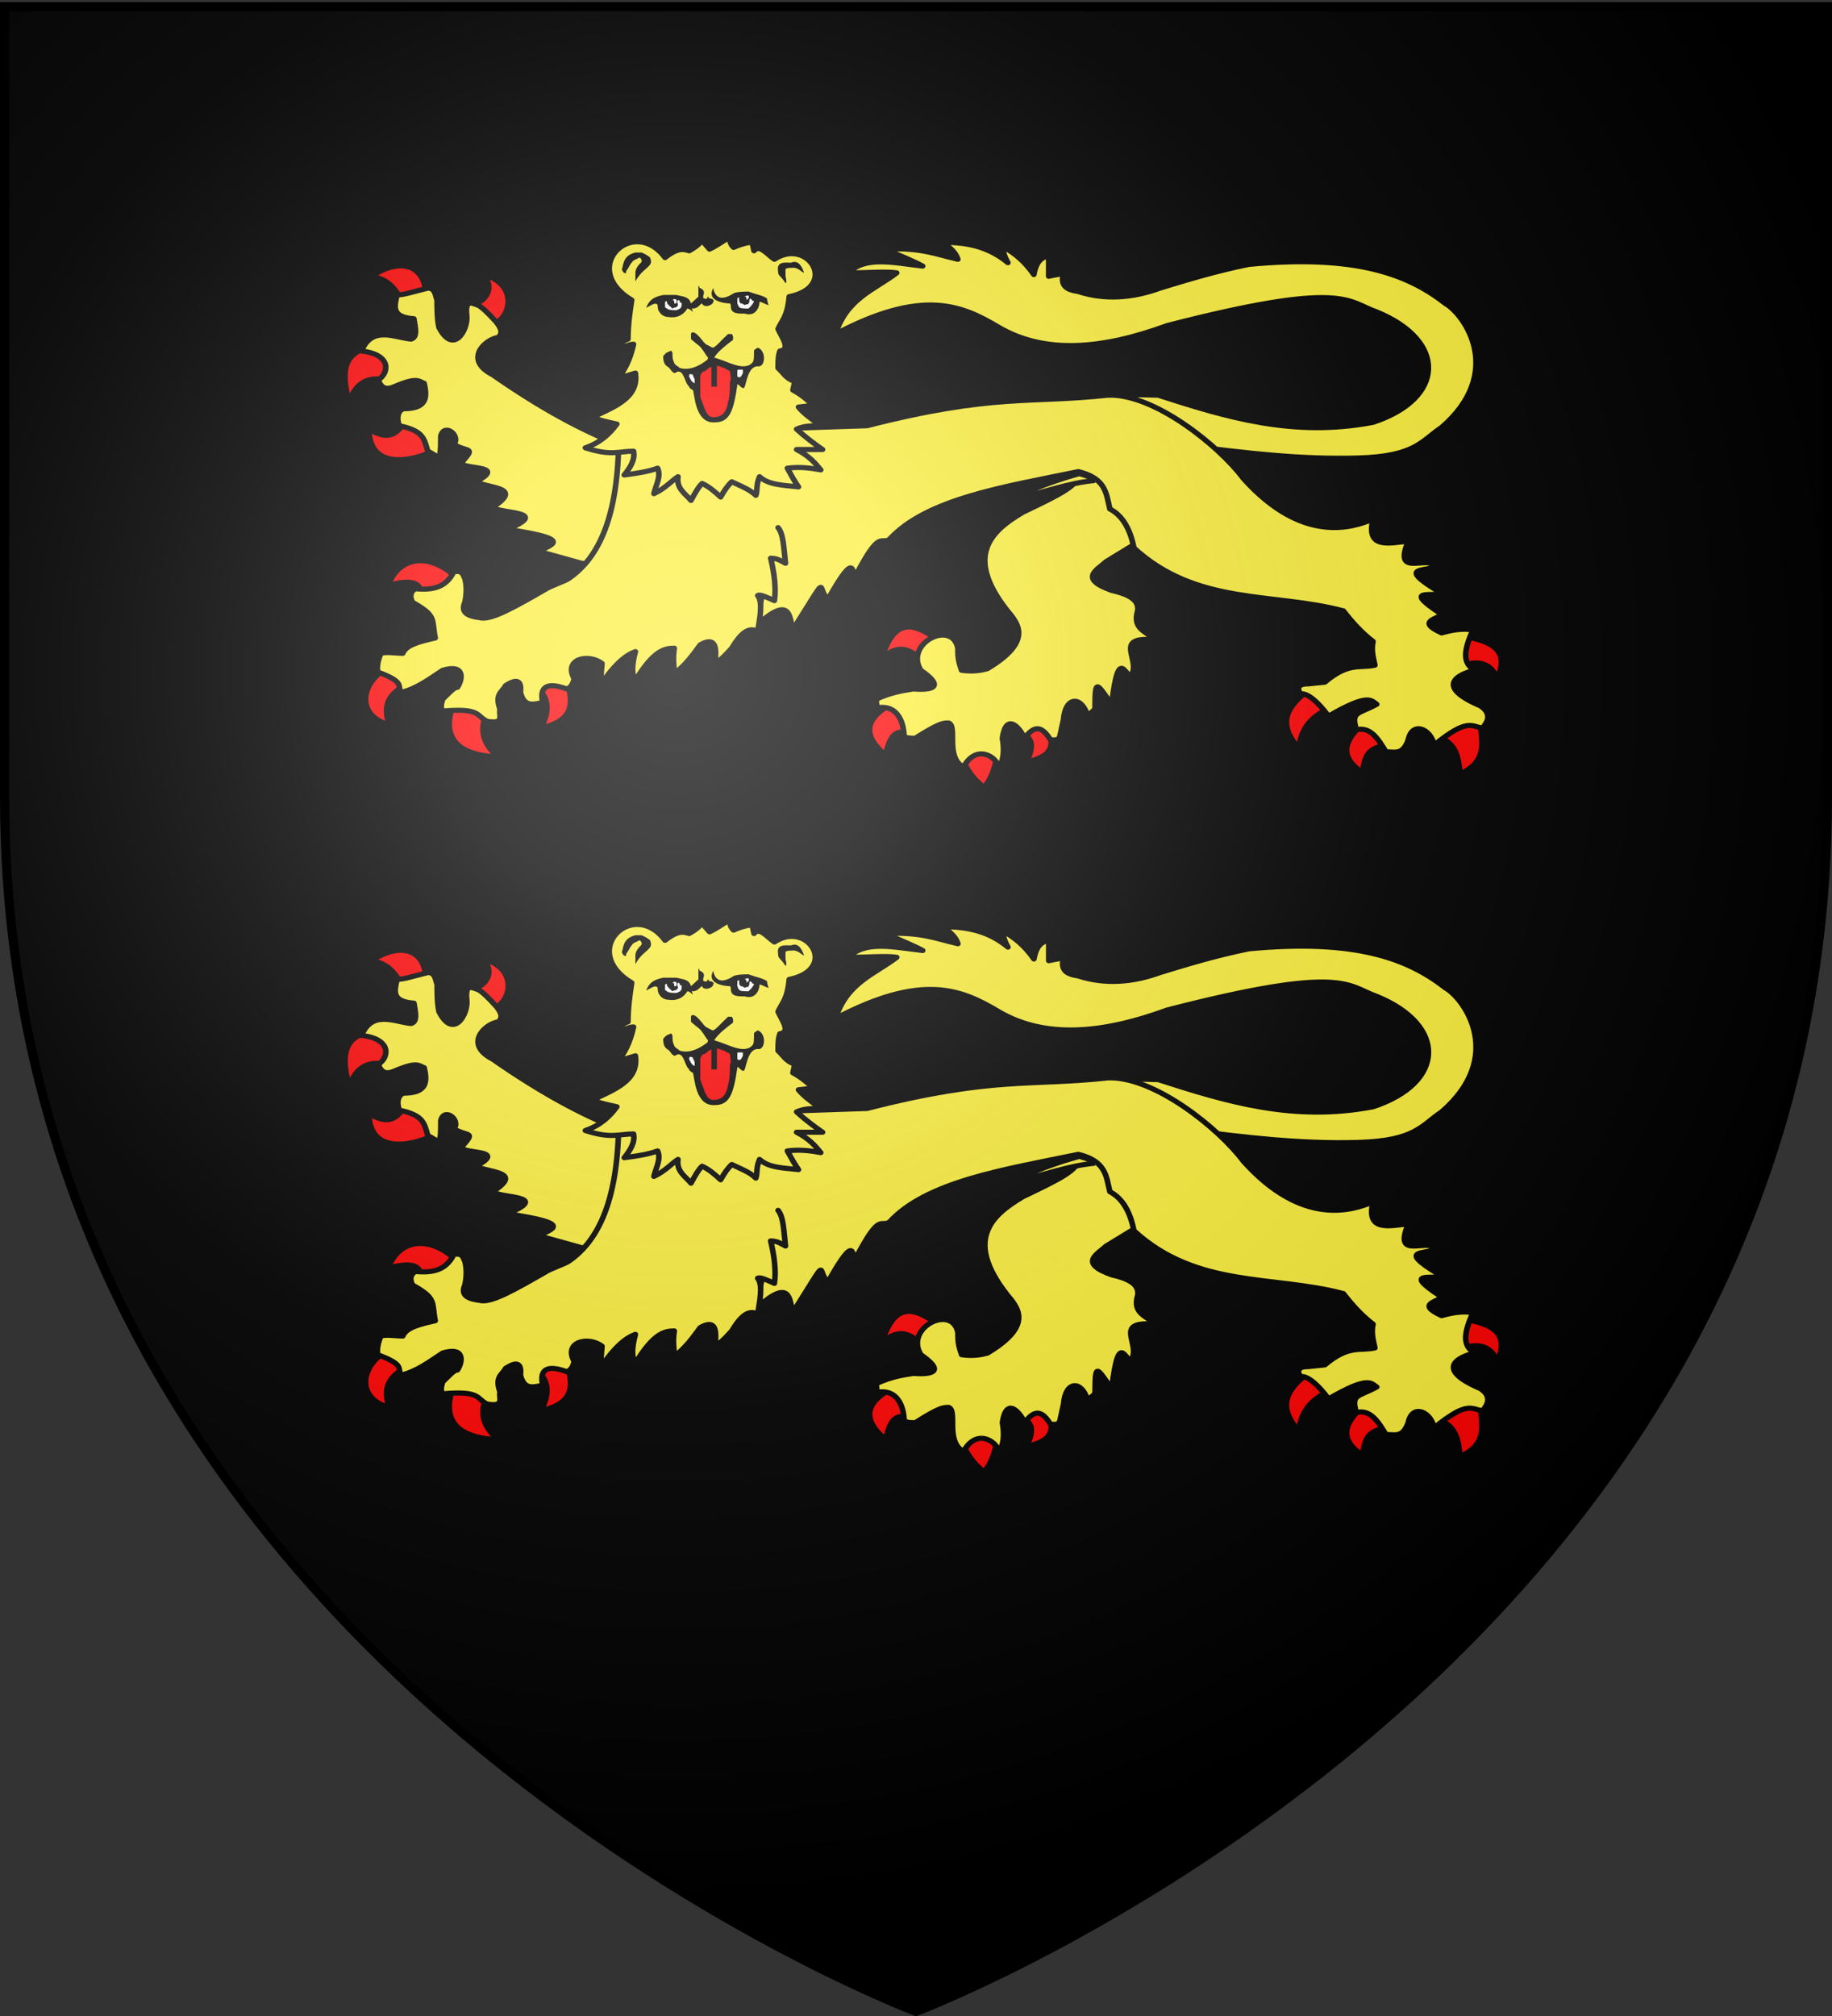
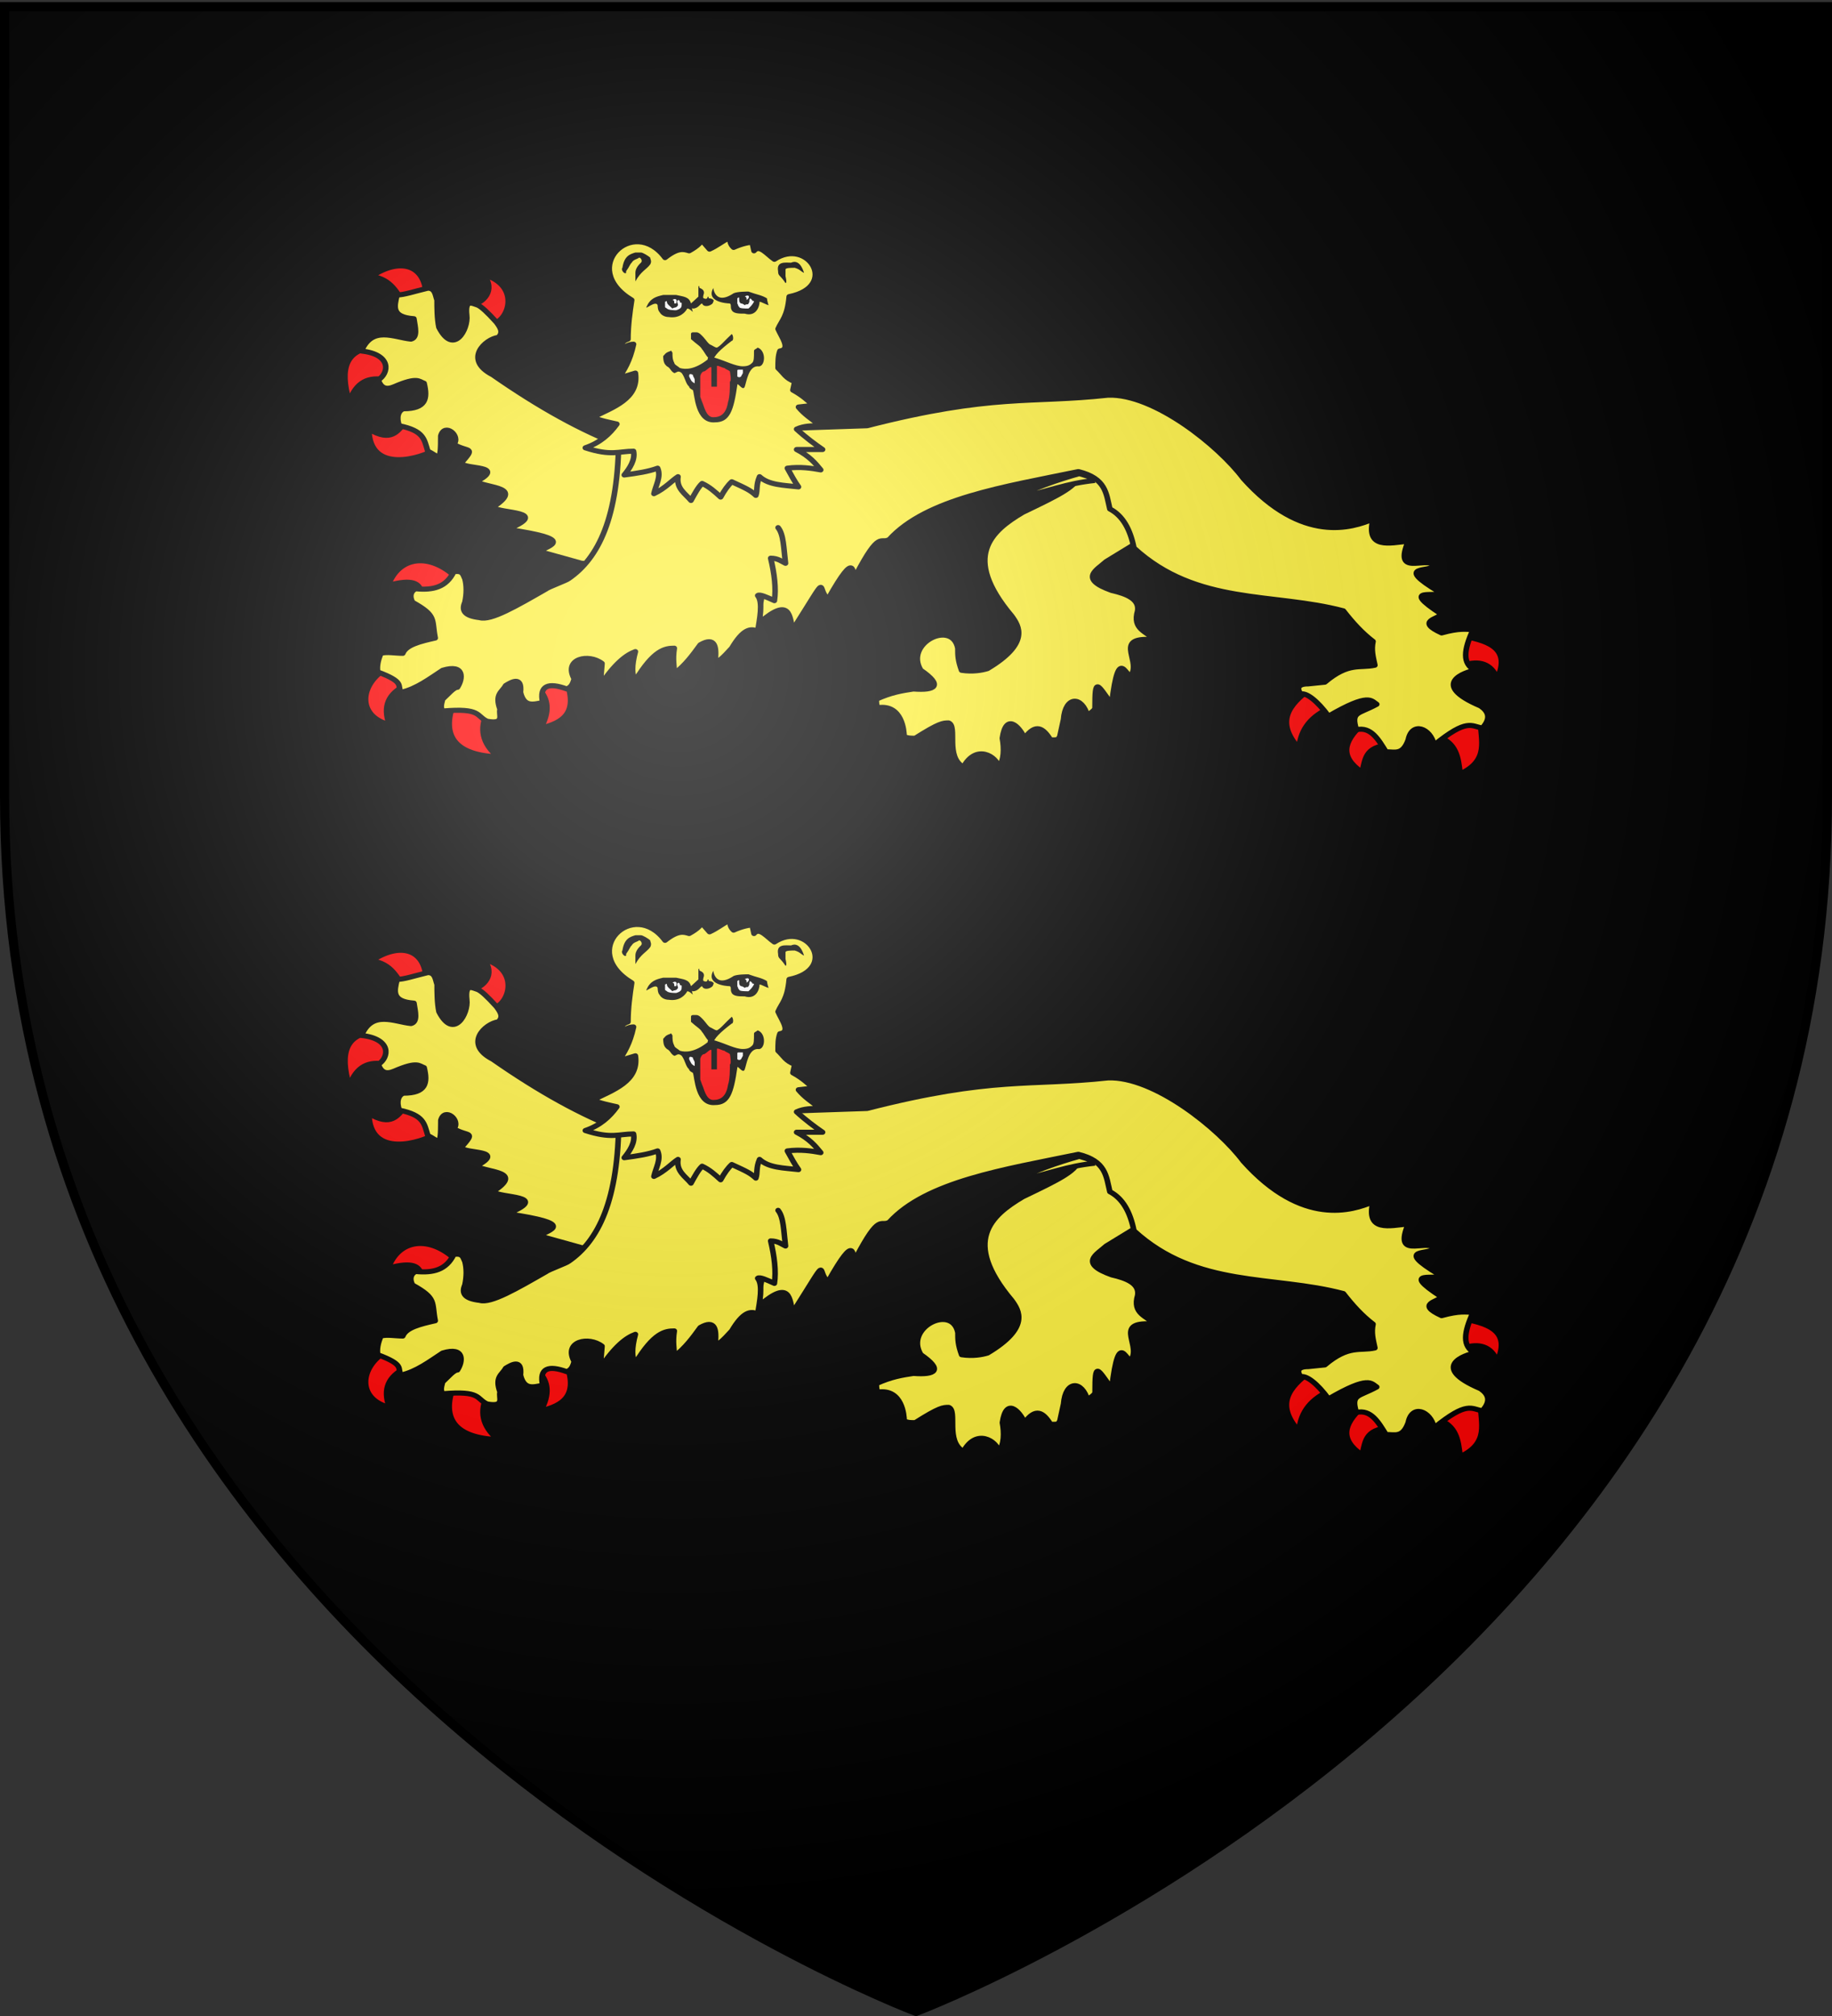
<svg xmlns="http://www.w3.org/2000/svg" xmlns:xlink="http://www.w3.org/1999/xlink" width="600" height="660">
  <rect width="100%" height="100%" fill="#333333" stroke="none" />
  <radialGradient id="k" cx="221.445" cy="226.331" r="300" gradientTransform="matrix(1.353 0 0 1.349 -77.63 -85.747)" gradientUnits="userSpaceOnUse">
    <stop offset="0" stop-color="#fff" stop-opacity=".314" />
    <stop offset=".19" stop-color="#fff" stop-opacity=".251" />
    <stop offset=".6" stop-color="#6b6b6b" stop-opacity=".125" />
    <stop offset="1" stop-opacity=".125" />
  </radialGradient>
  <path fill-rule="evenodd" d="M300 658.5s298.5-112.32 298.5-397.772V2.176H1.5v258.552C1.5 546.18 300 658.5 300 658.5" />
  <g transform="matrix(.607 0 0 .556 112.068 77.106)">
    <g transform="translate(-56.8 -169)">
      <g id="a" fill="#fcef3c" stroke="#000" stroke-linecap="round" stroke-linejoin="round" stroke-width="3">
        <g fill="red">
-           <path d="M370 419c0-1 11-8 9-11-12-10-24-16-31 10 10-10 16-4 22 1M364 462c2 2-2-26-11-17-15 9-15 19-3 30 3-16 8-14 14-13M410 475c1-3-4-5-10-5-5-1-10 1-9 6 4 11 9 15 12 18 2-2 6-9 7-19M439 460c1-7-20 0-15 2 4 3 7 6 2 17 17-4 13-12 13-19" />
-         </g>
+           </g>
        <path d="m493 342-32-43-7 10c1 7-11 13-30 23-17 11-33 26-6 61 4 6 10 16-13 31-3 1-8 2-14 1-2-6-2-9-2-13-3-17-29-3-20 13 12 9 8 12-4 11-6 1-12 2-20 6 0 2 0 4 1 5 13-2 14 14 14 17 2 1 3 1 6 1 13-9 15-9 18-9 5 2-2 20 8 26 7-14 18-6 19 0 3-4 3-11 2-17 2-15 9-7 12 0 6-9 10-6 14 1 4 0 4 0 5-2l2-10c1-14 10-14 13-2 1-2 4-3 4-5 0-18 1-14 9-2 4-38 8-12 11-18 4-9-10-22 12-20-4-5-12-6-9-17 1-7-6-10-14-12-18-7-8-12-3-17l15-10z" />
      </g>
-       <path id="c" fill="#fcef3c" stroke="#000" stroke-linecap="round" stroke-linejoin="round" stroke-width="3" d="M515 293c-29-4-49-21-49-21l13-8c5-2 11-1 18-1 37 13 73 25 116 16 39-14 40-48 2-65-16-6-17-19-113 8-35 14-66 17-91 1-20-13-41-23-88 4 6-21 21-26 33-36-5-1-16 0-26 0 9-10 24-6 40-4-5-3-10-5-20-10 19-1 27 3 39 6-1-3-2-5-8-10 14 0 25 3 35 12-2-4-3-7-2-9 5 3 11 8 16 16 1-6 3-10 8-11v12c4-1 6-1 8-2-2 8 2 10 8 11 14 5 29 4 44-2 15-5 30-10 48-14 58-6 86 6 106 23 11 7 32 41-2 73-11 8-14 17-45 18s-61-3-90-7" />
      <g id="d" fill="#fcef3c" stroke="#000" stroke-linecap="round" stroke-linejoin="round" stroke-width="3">
        <g fill="red">
          <path d="M102 203c1 3-2 4-11.4 6-4.7-6-6.7-14-18-16 15.2-11 28.4-7 29.4 10M138 221c0 6-12-7-12-11 7-1 14-9 7-18 20 6 14 27 5 29M80.3 254c8.9 2 4.8-21-7.9-19-12.6 2-17.4 11-11.8 32 3.7-12 10.7-15 19.7-13M107 295c-1-12-15.3-24-16.2-16-4.1 5-7.4 12-19.6 4 .2 27 28.8 17 35.8 12" />
        </g>
        <path d="m201 363 17-58-10-12c-22-9-45-23-70-42-16-9-4-21 3-22 3-3 1-6-1-9-5-6-8-9-10-10-3-1-7-4-6 6 1 8-7 24-15 7-1-5-1-12-1-16-1-3-1-7-5-7-7.6 2-12.9 4-16.6 4-1.5 7-3.1 13 9.1 14 .7 5 2.2 11-1.6 12-9.1-1-20.9-8-26.7 7 16.4 2 14.9 13 9.1 17 1.5 5 4.3 6 8.6 4 12.7-6 13.3-3 16.1-2 2 9 1 15-11.1 15-2.8 1-4 5-2.3 10 13.4 3 13.4 8 15.4 15 6 3 7 8 7-9 2-8 11 0 7 5 8 5 12 1 4 11 2 4 25 1 8 11 7 4 26 3 9 15 4 4 32 2 8 13 37 6 23 9 17 13l23 7z" />
      </g>
      <g id="e" fill="red" stroke="#000" stroke-linecap="round" stroke-linejoin="round" stroke-width="3">
        <path d="M80.5 424c-14.1 9-16 28 1.7 33-3.6-11-.4-18 8.4-23M117 444c-7 20 1 31 24 32-9-8-10-17-6-26M178 432c6 18-2 24-14 27 5-10 4-17-1-23M119 371c-15-16-31.8-13-37.3 4 13.2-4 16.9-1 17.7 4" />
      </g>
      <g id="f" fill="red" stroke="#000" stroke-linecap="round" stroke-linejoin="round" stroke-width="3">
        <path d="M579 436c-11 9-19 19-6 35 1-12 7-19 17-24M607 457c-10 10-12 19 0 28 2-7 1-15 15-16M648 464c10 4 11 12 12 22 16-8 11-20 11-31M662 422c8-3 15-1 18 8 7-17-3-22-18-25" />
      </g>
      <use xlink:href="#a" width="100%" height="100%" transform="translate(.034 403)" />
      <use xlink:href="#c" width="100%" height="100%" transform="translate(.034 403)" />
      <use xlink:href="#d" width="100%" height="100%" transform="translate(.034 403)" />
      <path id="g" fill="#fcef3c" stroke="#000" stroke-linecap="round" stroke-linejoin="round" stroke-width="3" d="M282 397c17-16 16-3 18 4 21-36 12-24 19-18 16-31 12-13 15-14 13-27 13-18 18-21 20-24 62-31 102-40 15 4 15 13 17 22 7 4 11 12 13 23 34 34 75 26 113 37 5 7 10 13 16 18-1 5 0 9 1 14-8 2-14-2-27 10l-9 1c-6 0-6 3-4 6 3-1 9 4 15 13 22-14 23-9 26-7-10 6-14 4-11 15 8-2 12 6 16 13 5 0 9 2 12-7 2-11 12-7 14 3 18-16 20-11 26-10 5-6 3-10-1-13-28-13-8-20-3-21-7-4-6-12-1-24-4 0-7-1-17 2-14-7-2-8 0-11-24-17-1-9-1-13-26-17-4-11-3-16-5-5-22 7-14-14-10 1-23 5-19-13-11 5-38 15-70-24-13-19-48-50-73-49-42 5-62-1-130 18l-108 4-26 2c0 48-11 72-27 84-1 1-11 5-12 6-16 10-30 19-36 17-8-1-10-4-8-9 1-5 1-10 0-14-1-2-1-5-6-4-4 9-11 11-20.5 10-2.3 1-3.7 4-1.7 8 13.2 8 10.2 10 12.2 21-8.1 2-15.7 4-17.5 9-4.1 0-8.4-1-11.8 0-1.6 4-2.3 8-1.7 11 14.8 6 10.4 8 12.5 12 8.3-2 15.5-8 22.5-13 12-4 11 5 8 10-2 0-5 4-8 7-1 4-1 5 0 7 21-2 18 3 24 6 10 2 6-4 7-7-3-9 1-10 3-14 3-2 9-6 8 4 2 9 7 7 12 6-2-10 3-12 13-8 2-1 3-2 4-6-6-12 8-15 15-9l-1 13c8-13 14-18 19-20-2 8-2 14 0 17 10-18 16-19 21-19-1 7 0 10 0 15 6-5 10-11 14-17 8-5 9 1 8 10 2 0 4-2 9-8 6-11 10-12 14-10 1-7 3-17 0-21 1-1 5 1 9 3 1-7 0-16-2-25 4 0 6 2 8 3-1-9-1-17-4-21" />
      <use xlink:href="#e" width="100%" height="100%" transform="translate(0 402)" />
      <use xlink:href="#f" width="100%" height="100%" transform="translate(0 402)" />
      <use xlink:href="#g" width="100%" height="100%" transform="translate(0 402)" />
      <path id="h" fill="#fcef3c" stroke="#000" stroke-linecap="round" stroke-linejoin="round" stroke-width="3" d="M205 280c-4 6-9 11-17 14 14 5 18 2 26 2 1 5-2 10-5 14 7-1 13-2 18-4 2 5-1 10-2 15 6-3 10-8 13-10-1 7 4 10 7 14 2-4 4-8 6-10 4 2 7 5 10 8q3-6 6-9c8 4 10 5 13 8 1-3 0-6 2-11 5 5 13 5 21 6-2-3-4-7-6-11 7-1 13 0 18 1-3-4-6-8-13-12h14c-4-3-9-7-14-12 4-2 8-2 13-2-5-4-9-7-12-11l8-1c-3-3-6-6-11-9l1-5c-5-2-6-5-9-8 0-4 0-7 1-10 6-1 1-8-1-13 2-5 5-7 6-19 27-6 10-35-8-22-4-3-8-9-11-5l-1-5c-2 0-6 1-10 3-2-2-2-4-2-6-5 3-7 5-11 7l-4-5c-1 1-2 3-7 6-3-1-6-2-13 4-17-25-47 6-18 25-1 7-2 15-2 23-3 1-4 3-4 6 2-1 4-3 7-3-2 10-5 15-8 20l9-3c2 15-12 20-23 26 4 2 9 3 13 4" />
      <g id="i">
        <path d="M230 204c-4 1-7 2-9 7-1 2 5-4 6-1 0 0 0 3 1 4 1 2 3 3 5 3 6 1 9-3 10-5 1 0 2 1 3 2 0 0-1-3 0-2 3 0 4-3 5-3 1 3 6 1 6-1 1-1-1-2-2-2s0-1-1-1c0 0 0 2-2 1-1 0 0-3 0-3 0-1 0-2-2-3-1 0 0-2-1-1v6l-4 4c-1-4-4-4-8-5z" />
        <path d="M268 203c-11 8-11-5-11-3-4 8 7 9 9 9 1 1 0 2 1 4s4 2 7 2c6 2 8-4 8-7 1 0 4 2 5 2 0 1-1-3-1-4-3-2-5-2-10-4-1 0-6 0-8 1" />
        <g fill="#fff">
          <path d="M231 208v2c0 2 0 1 1 2s4 1 5 1c3-1 3-2 3-4 0-1-1 0-1-1 0 0 0-1-1-1-1 1 0 2 0 3-1 2-2 1-3 2l-2-2c-2-2 0-3-2-2M270 206v3c1 2 0 1 1 2 0 1 3 1 5 1 1-1 2-2 3-4 0-1-1 0-1-1l-1-1c-1 1 0 2-1 3 0 1-1 0-2 1 0 0-1-1-2-1-2-1 0-5-2-3" />
          <path d="M235 207c1 0 1 1 1 2h1c1-3-1-3-2-2M274 205c1 0 1 1 1 2l1-1c1-2-1-2-2-1" />
        </g>
-         <path d="M218 179h-3c-3 1-6 2-7 9-1 1 1 4 2 3v-1c2-3 2-4 3-5 1-2 3-2 4-3 1 0 2 2 1 3q-3 3-3 6v5c3-6 6-7 8-10 1-2 0-3 0-4-1-1-4-3-5-3M299 185c2-1 5-1 7 6-2-1-2-2-5-3-2 0-5 0-5 1v4s1 4 0 4c-3-5-4-4-4-7-1-6 4-5 7-5M246 226s-1 0-1 1v3c3 3 5 4 6 6 1 1 3 6 5 6 1 0 1 2 1 1 0-3 4-7 10-12 1 0 1-3 0-4h-2c-4 4-6 7-8 8-1 0-2-1-4-2-2-2-2-3-5-6 0 0-1-1-2-1" />
+         <path d="M218 179h-3c-3 1-6 2-7 9-1 1 1 4 2 3v-1c2-3 2-4 3-5 1-2 3-2 4-3 1 0 2 2 1 3q-3 3-3 6v5c3-6 6-7 8-10 1-2 0-3 0-4-1-1-4-3-5-3M299 185c2-1 5-1 7 6-2-1-2-2-5-3-2 0-5 0-5 1v4s1 4 0 4c-3-5-4-4-4-7-1-6 4-5 7-5M246 226s-1 0-1 1v3c3 3 5 4 6 6 1 1 3 6 5 6 1 0 1 2 1 1 0-3 4-7 10-12 1 0 1-3 0-4c-4 4-6 7-8 8-1 0-2-1-4-2-2-2-2-3-5-6 0 0-1-1-2-1" />
        <path d="M281 235c-1 1-2 1-2 2 0 4 0 6-1 7s-2 2-5 2c-4 0-9-3-15-5-4-1-4 0-4 1-7 6-12 6-15 5-1-1-3-2-3-3-1-2-1-4-1-6 0 0-1-2-1-1-3 1-3 2-4 3 0 4 1 5 2 6 2 1 2 3 4 4 1 0 2-2 4 0 2 3 2 6 4 8 0 1 2 2 2 2 1 2 1 20 12 19 8 0 10-7 12-22 0-2 3 4 4 1s2-12 7-12c4 1 5-9 0-11" />
        <path fill="red" d="M263 247c-1 0-4-2-4-1v12h-3v-11c0-2-3 2-4 2s-2 2-2 3v12l1 3c1 2 2 9 6 9s7-2 8-9c1-3 1-9 1-12 1 0 0-6 0-6-1-1-2-1-3-2" />
        <path fill="#fff" d="M244 252c1 2 1 3 3 4v-2c0-1-1-2-1-3-2-1-2 0-2 1M270 249v3s1 1 2 0l1-2v-2h-2c-1 0-1 0-1 1" />
      </g>
      <g transform="translate(0 402)">
        <use xlink:href="#h" width="100%" height="100%" />
        <use xlink:href="#i" width="100%" height="100%" />
      </g>
    </g>
    <path id="j" fill="#fcef3c" fill-rule="evenodd" stroke="#000" stroke-width="3" d="M406.166 144.215c-3.294-2.606-1.555-1.658-8.463-4.024-11.142 3.428-25.263 8.654-37.263 15.51 21.428-5.298 30.298-9.772 45.726-11.486z" />
    <use xlink:href="#j" width="100%" height="100%" transform="translate(0 402)" />
  </g>
  <path fill="url(#k)" fill-rule="evenodd" d="M300 658.5s298.5-112.32 298.5-397.772V2.176H1.5v258.552C1.5 546.18 300 658.5 300 658.5" />
  <path fill="none" stroke="#000" stroke-width="3" d="M300 658.5S1.5 546.18 1.5 260.728V2.176h597v258.552C598.5 546.18 300 658.5 300 658.5z" />
</svg>